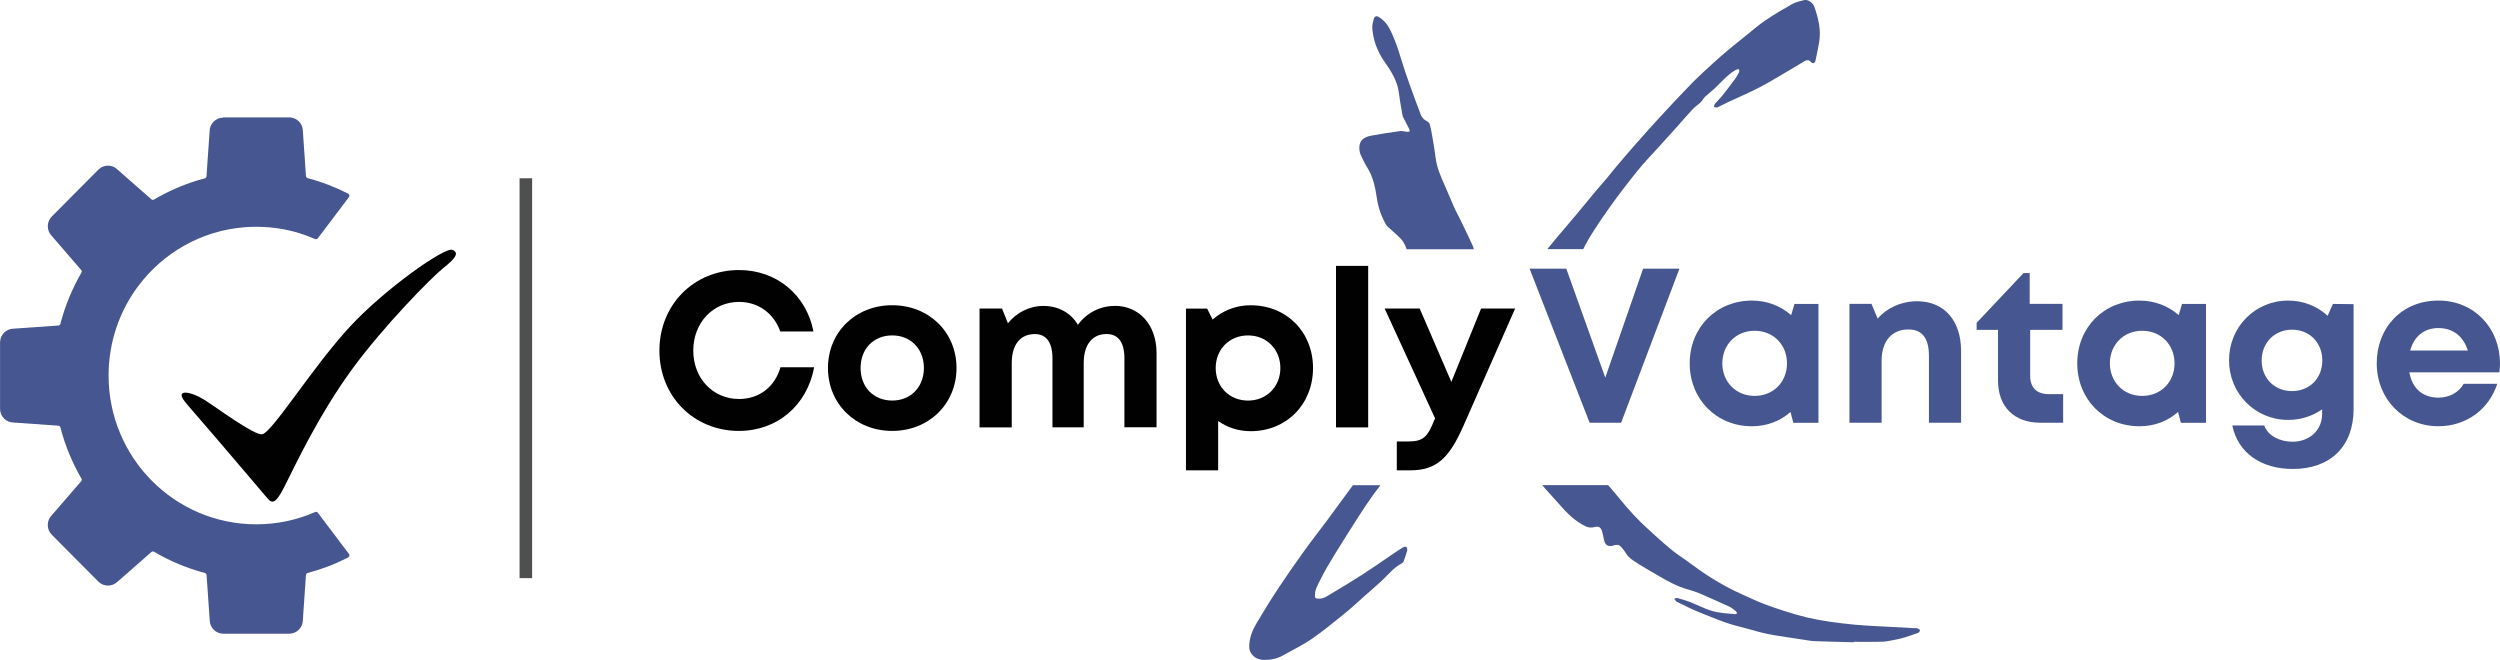
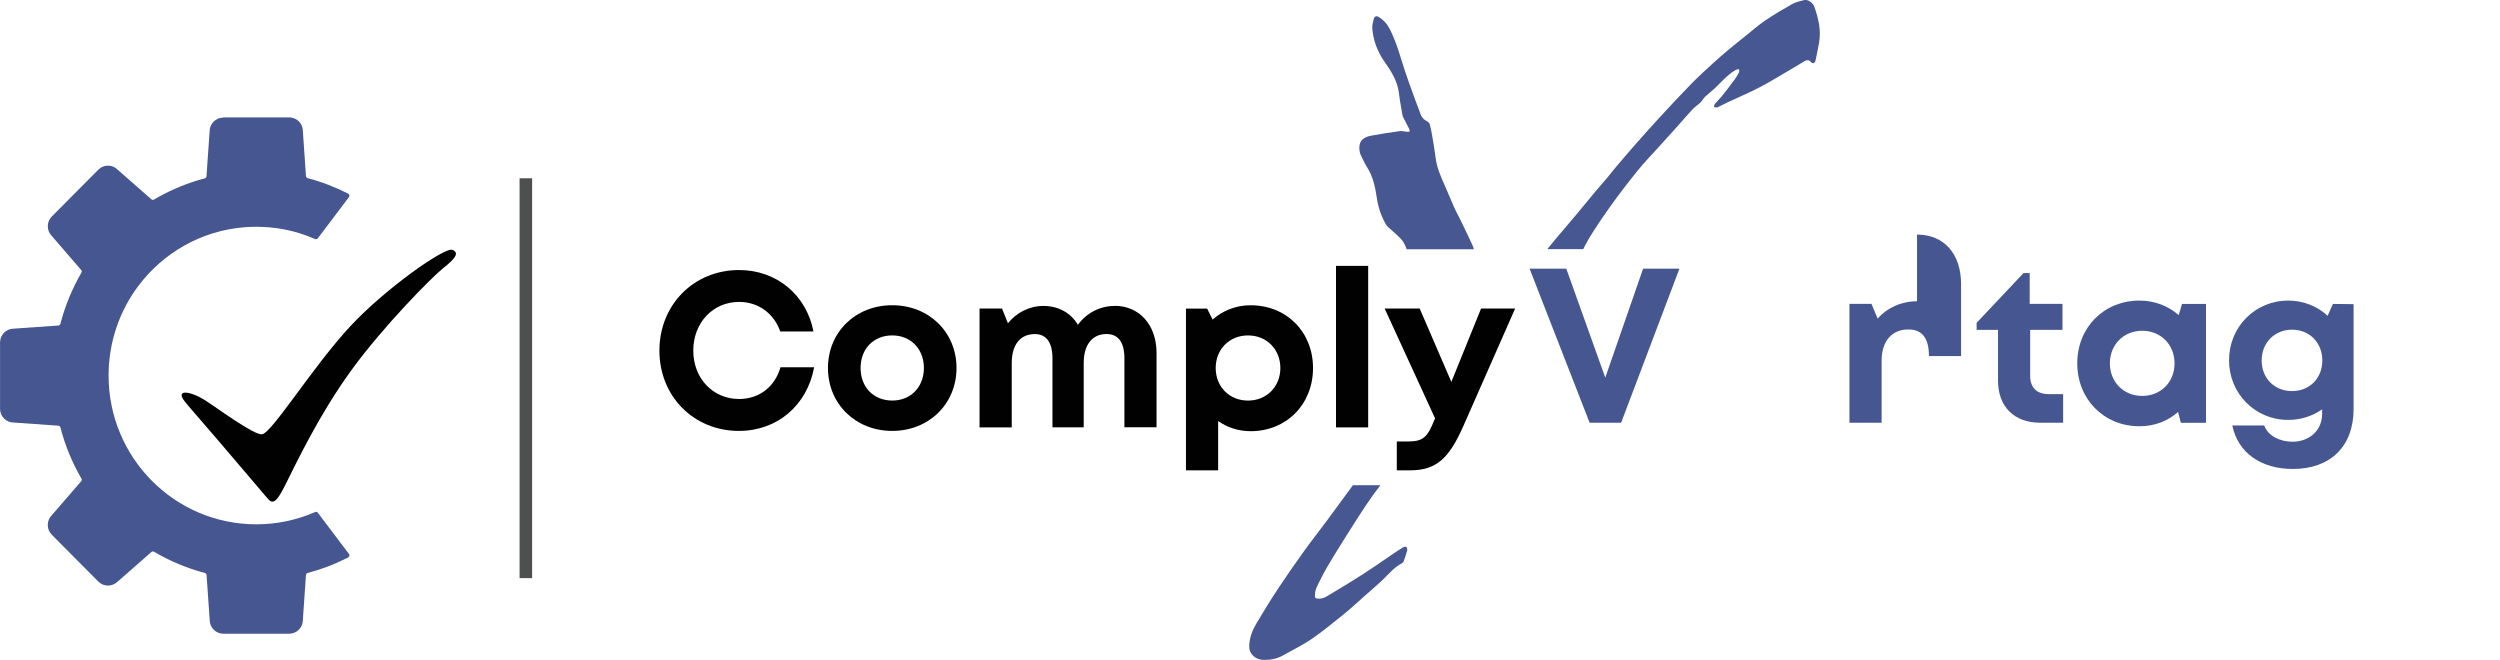
<svg xmlns="http://www.w3.org/2000/svg" id="Layer_2" data-name="Layer 2" viewBox="0 0 995.81 262.83">
  <defs>
    <style>
      .cls-1 {
        fill: #465690;
      }

      .cls-2 {
        clip-path: url(#clippath-1);
      }

      .cls-3 {
        stroke: #4e4f4f;
        stroke-width: 5px;
      }

      .cls-3, .cls-4 {
        fill: none;
      }

      .cls-5 {
        fill: #475791;
      }

      .cls-6 {
        clip-path: url(#clippath);
      }

      .cls-7 {
        fill: #010101;
      }
    </style>
    <clipPath id="clippath">
      <rect class="cls-4" y="46.71" width="139.18" height="205.69" />
    </clipPath>
    <clipPath id="clippath-1">
      <rect class="cls-4" x="70.5" y="98.43" width="112.79" height="101.92" />
    </clipPath>
  </defs>
  <g id="Layer_1-2" data-name="Layer 1">
    <g id="Layer_1-2" data-name="Layer 1-2">
      <path class="cls-3" d="M209.46,71.01V230.28" />
      <g class="cls-6">
        <path class="cls-1" d="M88.96,46.75h26.23c3,0,5.43,2.44,5.45,5.45v.06l1.23,17.88c.04,.37,.3,.71,.67,.82,5.66,1.49,11.07,3.57,16.17,6.19,.48,.26,.63,.89,.3,1.34l-12.41,16.43c-.26,.33-.69,.45-1.08,.3-2.12-.93-4.32-1.75-6.55-2.42-2.86-.87-5.84-1.51-8.85-1.93-1.82-.24-3.66-.41-5.52-.48-.84-.04-1.67-.06-2.51-.06-1.62,0-3.22,.07-4.8,.19-17.24,1.4-32.37,10.27-42.21,23.4-7.44,9.92-11.83,22.29-11.83,35.66,0,32.74,26.32,59.27,58.84,59.27,8.33,0,16.26-1.75,23.44-4.89,.37-.17,.82-.06,1.08,.28l1.15,1.54,11.25,14.88c.33,.45,.19,1.1-.3,1.36-.07,0-.13,.06-.19,.09s-.15,.09-.22,.13c-2.57,1.3-5.19,2.46-7.91,3.48-2.55,.97-5.17,1.8-7.85,2.51-.37,.09-.63,.41-.67,.8l-1.23,17.88v.06c0,3.01-2.46,5.45-5.45,5.45h-26.23c-3,0-5.43-2.44-5.43-5.45v-.06l-1.25-17.88c-.04-.37-.3-.71-.67-.8-7.18-1.9-13.99-4.76-20.26-8.46-.33-.19-.74-.15-1.04,.11l-13.43,11.78h-.04c-2.12,2.12-5.56,2.12-7.66,0l-11.31-11.37-7.25-7.31c-2.12-2.12-2.12-5.6,0-7.74,0,0,.04,0,.04-.04l11.68-13.52c.26-.3,.3-.71,.09-1.06-3.65-6.31-6.51-13.15-8.37-20.39-.11-.37-.43-.63-.82-.67l-17.75-1.25h-.06c-3,0-5.41-2.46-5.41-5.49v-26.42c0-3.01,2.42-5.47,5.41-5.49h.06l17.75-1.25c.37,0,.71-.3,.82-.67,1.86-7.24,4.73-14.06,8.37-20.39,.2-.33,.17-.74-.09-1.04l-1.97-2.29-9.71-11.25-.04-.04c-2.1-2.14-2.1-5.6,0-7.74l7.25-7.29,11.31-11.38c2.12-2.12,5.56-2.14,7.66,0,0,0,.04,0,.04,.04l13.43,11.78c.3,.24,.71,.28,1.04,.09,5.41-3.18,11.24-5.77,17.34-7.63,.97-.3,1.93-.58,2.9-.82,.37-.11,.63-.43,.67-.82l.19-2.64,.13-2.21,.47-6.62,.45-6.38v-.06c0-3.01,2.44-5.45,5.43-5.45" />
      </g>
      <g class="cls-2">
        <path class="cls-7" d="M72.92,158.99c.93,1.53,6.59,7.76,13.95,16.41,8.8,10.34,18.73,22.03,19.89,23.35,2.12,2.42,3.7,.74,6.88-5.6,4.41-8.8,13.52-28.07,26.32-45.69,12.8-17.58,32-37,36.57-40.65,4.58-3.65,6.7-6.08,3.65-7.29s-26.84,15.55-40.72,30.51c-14.92,16.07-31.07,42.34-35.07,42.95-3.22,.48-18.73-11.09-23.14-13.82-5.1-3.16-10.77-4.11-8.33-.2" />
      </g>
      <path class="cls-7" d="M294.4,171.64c15.16,0,27.09-10.16,29.89-25.34h-13.41c-2.2,7.72-8.41,12.63-16.48,12.63-10.44,0-18.25-8.24-18.25-19.29s7.81-19.38,18.25-19.38c7.7,0,13.84,4.58,16.39,11.76h13.23c-2.81-14.57-14.71-24.46-29.62-24.46-18.04,0-31.74,13.84-31.74,32.09s13.67,32,31.74,32h0Z" />
      <path class="cls-7" d="M355.4,171.64c14.64,0,25.6-10.79,25.6-25.06s-10.96-25-25.6-25-25.6,10.7-25.6,25,10.96,25.06,25.6,25.06Zm0-12.09c-7.35,0-12.61-5.26-12.61-12.97s5.26-12.98,12.61-12.98,12.61,5.36,12.61,12.98-5.26,12.97-12.61,12.97Z" />
      <path class="cls-7" d="M444,121.86c-6.05,0-11.38,2.98-14.64,7.53-2.81-4.73-7.7-7.53-13.77-7.53-5.6,0-10.79,2.72-14.1,6.92l-2.36-5.88h-8.95v47.34h12.82v-25.6c0-7.35,3.4-11.57,9.21-11.57,4.56,0,7.01,3.33,7.01,9.64v27.51h12.45v-25.6c0-7.35,3.4-11.57,9.12-11.57,4.63,0,7.09,3.33,7.09,9.64v27.51h12.8v-29.63c0-11.12-6.85-18.75-16.65-18.75l-.02,.04Z" />
      <path class="cls-7" d="M498.17,121.59c-5.86,0-11.12,2.12-15.16,5.71l-2.18-4.39h-8.43v64.44h12.82v-19.64c3.61,2.55,8.07,4.04,12.97,4.04,14.31,0,24.82-10.79,24.82-25.15s-10.53-25-24.82-25h-.02Zm-1.04,37.97c-7.46,0-12.89-5.52-12.89-12.97s5.43-12.98,12.89-12.98,12.87,5.6,12.87,12.98-5.43,12.97-12.87,12.97Z" />
      <path class="cls-7" d="M532.16,170.23h12.82V105.9h-12.82v64.33Z" />
      <path class="cls-7" d="M589.94,122.91l-11.83,29.21-12.61-29.21h-13.95l20.07,43.73-.17,.37c-2.88,7.18-4.46,8.84-10.7,8.84h-4.37v11.5h5.26c10.58,0,15.59-4.84,21.28-17.71l20.59-46.73h-13.58Z" />
      <path class="cls-1" d="M654.49,107.02l-15.07,43.4-15.53-43.4h-14.62l23.92,61.37h12.54l23.23-61.37h-14.47Z" />
-       <path class="cls-1" d="M714.78,121.05l-1.32,4.48c-4.11-3.61-9.47-5.8-15.61-5.8-14.19,0-24.8,10.7-24.8,25s10.6,25.06,24.8,25.06c6.06,0,11.33-2.12,15.35-5.69l1.12,4.3h10.01v-47.34h-9.54Zm-15.87,36.65c-7.44,0-12.87-5.6-12.87-12.97s5.43-12.98,12.87-12.98,12.89,5.52,12.89,12.98-5.43,12.97-12.89,12.97Z" />
-       <path class="cls-1" d="M763.6,120c-6.38,0-12.09,2.72-15.68,6.92l-2.46-5.88h-8.78v47.34h12.82v-24.8c0-7.63,4.04-12.35,10.6-12.35,5.52,0,8.24,3.4,8.24,10.6v26.55h12.8v-28.67c0-12.02-6.75-19.72-17.54-19.72h0Z" />
+       <path class="cls-1" d="M763.6,120c-6.38,0-12.09,2.72-15.68,6.92l-2.46-5.88h-8.78v47.34h12.82v-24.8c0-7.63,4.04-12.35,10.6-12.35,5.52,0,8.24,3.4,8.24,10.6h12.8v-28.67c0-12.02-6.75-19.72-17.54-19.72h0Z" />
      <path class="cls-1" d="M816.02,156.99c-4.73,0-7.35-2.62-7.35-7.2v-18.4h12.87v-10.34h-13.06v-12.28h-2.46l-18.68,19.81v2.81h8.52v20.17c0,10.42,6.38,16.82,16.82,16.82h9.12v-11.38h-5.79Z" />
      <path class="cls-1" d="M869.15,121.05l-1.32,4.48c-4.11-3.61-9.47-5.8-15.61-5.8-14.19,0-24.8,10.7-24.8,25s10.6,25.06,24.8,25.06c6.06,0,11.33-2.12,15.35-5.69l1.12,4.3h10.01v-47.34h-9.54Zm-15.87,36.65c-7.44,0-12.87-5.6-12.87-12.97s5.43-12.98,12.87-12.98,12.89,5.52,12.89,12.98-5.43,12.97-12.89,12.97Z" />
      <path class="cls-1" d="M929.27,121.05l-2.12,4.74c-4.11-3.78-9.56-6.06-15.7-6.06-13.23,0-23.57,10.53-23.57,23.77s10.34,23.76,23.57,23.76c5.1,0,9.75-1.58,13.51-4.2v1.75c0,6.92-5.36,11.14-11.83,11.14-4.74,0-9.73-2.2-11.24-6.49h-12.71c2.2,10.79,11.31,17.34,24.11,17.34,14.99,0,24.2-9.02,24.2-23.83v-41.82l-8.24-.09h.02Zm-16.31,34.73c-7.03,0-12.09-5.17-12.09-12.18s5.08-12.28,12.09-12.28,12.07,5.17,12.07,12.28-5.08,12.18-12.07,12.18Z" />
-       <path class="cls-1" d="M995.79,144.63c0-13.67-9.99-24.91-24.54-24.91s-24.54,10.79-24.54,25,10.6,25.06,24.54,25.06c11.05,0,20.07-6.59,23.49-16.91h-13.39c-1.93,3.4-5.62,5.52-10.08,5.52-6.21,0-10.42-3.61-11.57-10.08h35.85c.17-1.23,.26-2.46,.26-3.66l-.02-.02Zm-24.54-13.95c5.79,0,9.9,3.16,11.76,8.95h-22.97c1.49-5.6,5.52-8.95,11.22-8.95h0Z" />
      <g>
        <path class="cls-5" d="M542.28,62.26c.73,1.51,1.41,3.05,2.31,4.45,2.36,3.68,3.2,7.89,3.81,12.04,.58,3.91,1.77,7.44,3.74,10.79,.22,.39,.58,.71,.91,1.02,1.69,1.56,3.52,3.03,5.08,4.73,.89,.97,1.51,2.23,1.99,3.48,.06,.17,.11,.33,.17,.52h26.79c-.15-.56-.32-1.12-.56-1.64-1.64-3.63-3.42-7.18-5.15-10.77-.71-1.43-1.53-2.83-2.16-4.3-1.3-2.92-2.46-5.92-3.78-8.82-1.58-3.5-3.09-7.01-3.59-10.88-.33-2.72-.78-5.41-1.25-8.11-.3-1.75-.61-3.5-1.06-5.21-.13-.5-.63-1.04-1.12-1.26-1.21-.58-2.03-1.45-2.49-2.66-1.53-4.02-3.05-8.05-4.48-12.11-1.23-3.48-2.44-6.99-3.5-10.53-1.25-4.09-2.6-8.13-4.63-11.91-.97-1.8-2.34-3.22-4.06-4.3-.91-.58-1.77-.32-2.03,.69-.33,1.3-.74,2.68-.61,3.96,.24,2.21,.65,4.46,1.41,6.53,.84,2.23,1.93,4.45,3.31,6.4,2.79,3.96,5.38,7.94,5.93,12.95,.32,2.79,.87,5.56,1.34,8.33,.06,.37,.19,.76,.35,1.12,.78,1.56,1.62,3.09,2.4,4.65,.13,.26,.22,.69,.11,.87-.11,.19-.56,.24-.84,.22-1.02-.07-2.08-.41-3.07-.28-3.79,.52-7.59,1.12-11.35,1.8-3.79,.71-5.21,2.7-4.63,6.29,.11,.69,.39,1.36,.71,2.01l-.02-.07Z" />
        <path class="cls-5" d="M630.62,99.26c.35-.67,.67-1.34,1.02-2.01,1.82-3.37,3.98-6.57,6.12-9.77,2.14-3.18,4.39-6.29,6.66-9.38,1.88-2.55,3.85-5.02,5.8-7.52,1.34-1.71,2.68-3.4,4.11-5.04,1.79-2.03,3.65-4,5.47-5.99,2.27-2.49,4.52-5,6.79-7.5,.48-.52,.97-1.04,1.43-1.58,2.05-2.31,4.06-4.67,6.16-6.92,.97-1.02,2.18-1.8,3.2-2.79,.69-.67,1.12-1.56,1.8-2.23,1.23-1.17,2.62-2.18,3.85-3.35,2.7-2.57,5.1-5.49,8.43-7.35,.35-.2,.84-.19,1.26-.28,0,.43,.13,.93-.04,1.26-.5,.99-1.06,1.93-1.71,2.83-1.62,2.21-3.27,4.39-4.99,6.53-.91,1.13-1.99,2.12-2.92,3.22-.24,.3-.24,.82-.35,1.23,.39,.07,.76,.2,1.15,.2,.22,0,.47-.17,.69-.28,1.28-.63,2.53-1.28,3.83-1.88,4.19-1.97,8.45-3.78,12.54-5.9,4.13-2.16,8.09-4.61,12.11-6.96,1.97-1.15,3.91-2.34,5.86-3.5,.86-.5,1.62-.52,2.38,.32,.82,.89,1.64,.65,1.9-.54,.52-2.38,1-4.78,1.43-7.2,.84-4.89-.28-9.56-1.88-14.14-.58-1.67-2.6-3.07-4.06-2.72-1.66,.41-3.39,.8-4.84,1.62-3.66,2.05-7.27,4.2-10.75,6.55-2.64,1.79-5.04,3.93-7.55,5.93-2.21,1.77-4.45,3.53-6.62,5.36-2.29,1.92-4.56,3.85-6.75,5.88-2.86,2.62-5.75,5.23-8.45,8-4.45,4.56-8.78,9.23-13.1,13.91-3.44,3.74-6.81,7.55-10.18,11.37-2.6,2.96-5.13,5.99-7.68,9-.78,.91-1.49,1.9-2.27,2.83-1.66,1.95-3.35,3.87-4.99,5.82-2.57,3.09-5.1,6.21-7.68,9.28-2.79,3.33-5.62,6.6-8.41,9.93-1.02,1.23-2.05,2.47-3.05,3.72h14.25Z" />
        <path class="cls-5" d="M558.86,218.02c-1.69,1.04-3.35,2.18-5,3.29-3.59,2.44-7.14,4.95-10.79,7.29-4.13,2.66-8.33,5.21-12.54,7.72-1.64,.97-3.18,2.2-5.26,2.14-1.32-.02-1.51-.22-1.49-1.54,.02-2.25,1.23-4.11,2.14-5.97,1.64-3.35,3.57-6.57,5.51-9.75,3.07-5,6.21-9.97,9.38-14.92,1.99-3.11,4.04-6.21,6.19-9.21,.93-1.3,1.9-2.57,2.86-3.81h-10.94c-.84,1.15-1.69,2.31-2.55,3.46-2.55,3.46-5.08,6.96-7.65,10.42-3.13,4.2-6.36,8.32-9.41,12.56-3.53,4.91-6.99,9.88-10.32,14.92-2.98,4.5-5.8,9.12-8.56,13.77-1.53,2.59-2.64,5.38-2.81,8.45-.06,1.23,.04,2.42,.78,3.46,1.3,1.84,3.07,2.55,5.3,2.55,2.62,0,5.08-.48,7.39-1.8,3.83-2.2,7.85-4.09,11.46-6.59,4.56-3.14,8.85-6.7,13.17-10.18,2.4-1.93,4.65-4.07,6.98-6.12,.17-.15,.32-.28,.47-.43,2.34-2.06,4.73-4.09,7.01-6.21,2.68-2.47,4.93-5.47,8.28-7.18,.28-.15,.56-.48,.67-.78,.5-1.4,1-2.81,1.38-4.26,.11-.45-.02-1.12-.32-1.43-.19-.2-.97-.07-1.32,.15v.02Z" />
-         <path class="cls-5" d="M763.61,250.24c-.43-.11-.91,0-1.38-.04-4.15-.22-8.32-.45-12.46-.67-3.48-.2-6.98-.33-10.44-.65-3.52-.32-7.01-.73-10.49-1.23-3.03-.45-6.05-.99-9.02-1.69-2.85-.67-5.64-1.51-8.43-2.38-3.05-.97-6.08-1.97-9.06-3.13-2.75-1.06-5.41-2.36-8.11-3.55-5.1-2.23-9.93-4.97-14.58-8-3.46-2.25-6.68-4.84-10.1-7.14-4.65-3.14-8.67-7.05-12.82-10.77-4.3-3.85-8.17-8.11-11.81-12.61-1.41-1.75-2.9-3.44-4.35-5.13h-26.23c.48,.56,.97,1.13,1.45,1.71,1.69,1.97,3.52,3.81,5.21,5.79,3.05,3.55,6.31,6.85,10.62,8.91,1.15,.54,2.25,.61,3.42,.3,1.6-.45,2.53-.04,3.07,1.54,.35,1.08,.52,2.21,.76,3.33,.5,2.44,1.77,3.18,4.09,2.38,.13-.04,.26-.15,.41-.13,.54,0,1.21-.13,1.6,.13,.67,.47,1.23,1.13,1.73,1.79,.73,.91,1.23,2.05,2.06,2.81,1.17,1.08,2.53,1.99,3.89,2.83,2.44,1.53,4.97,2.94,7.44,4.41,3.94,2.36,7.96,4.56,12.43,5.8,1.51,.43,3.01,.89,4.45,1.51,3.98,1.71,7.94,3.48,11.89,5.3,.99,.45,1.82,1.23,2.68,1.9,.2,.17,.32,.56,.3,.82,0,.11-.48,.32-.71,.28-2.96-.35-6.01-.41-8.85-1.21-3.22-.91-6.23-2.53-9.38-3.76-1.58-.61-3.24-1.04-4.87-1.49-.33-.09-.74,.19-1.13,.28,.24,.35,.45,.71,.71,1.04,.09,.13,.3,.19,.47,.26,2.57,1.23,5.08,2.55,7.7,3.65,3.96,1.66,7.96,3.26,12.02,4.69,2.68,.95,5.47,1.56,8.22,2.31,2.81,.76,5.62,1.64,8.46,2.18,4.5,.84,9.06,1.45,13.6,2.16,1.62,.24,3.24,.58,4.86,.63,5.17,.2,10.32,.3,15.5,.43v-.17c3.78,0,7.57,.07,11.35-.04,1.73-.06,3.44-.48,5.13-.8,1.23-.22,2.46-.5,3.63-.87,1.9-.58,3.78-1.23,5.64-1.93,.32-.11,.47-.69,.67-1.06-.39-.24-.76-.56-1.17-.69h-.04Z" />
      </g>
    </g>
  </g>
</svg>